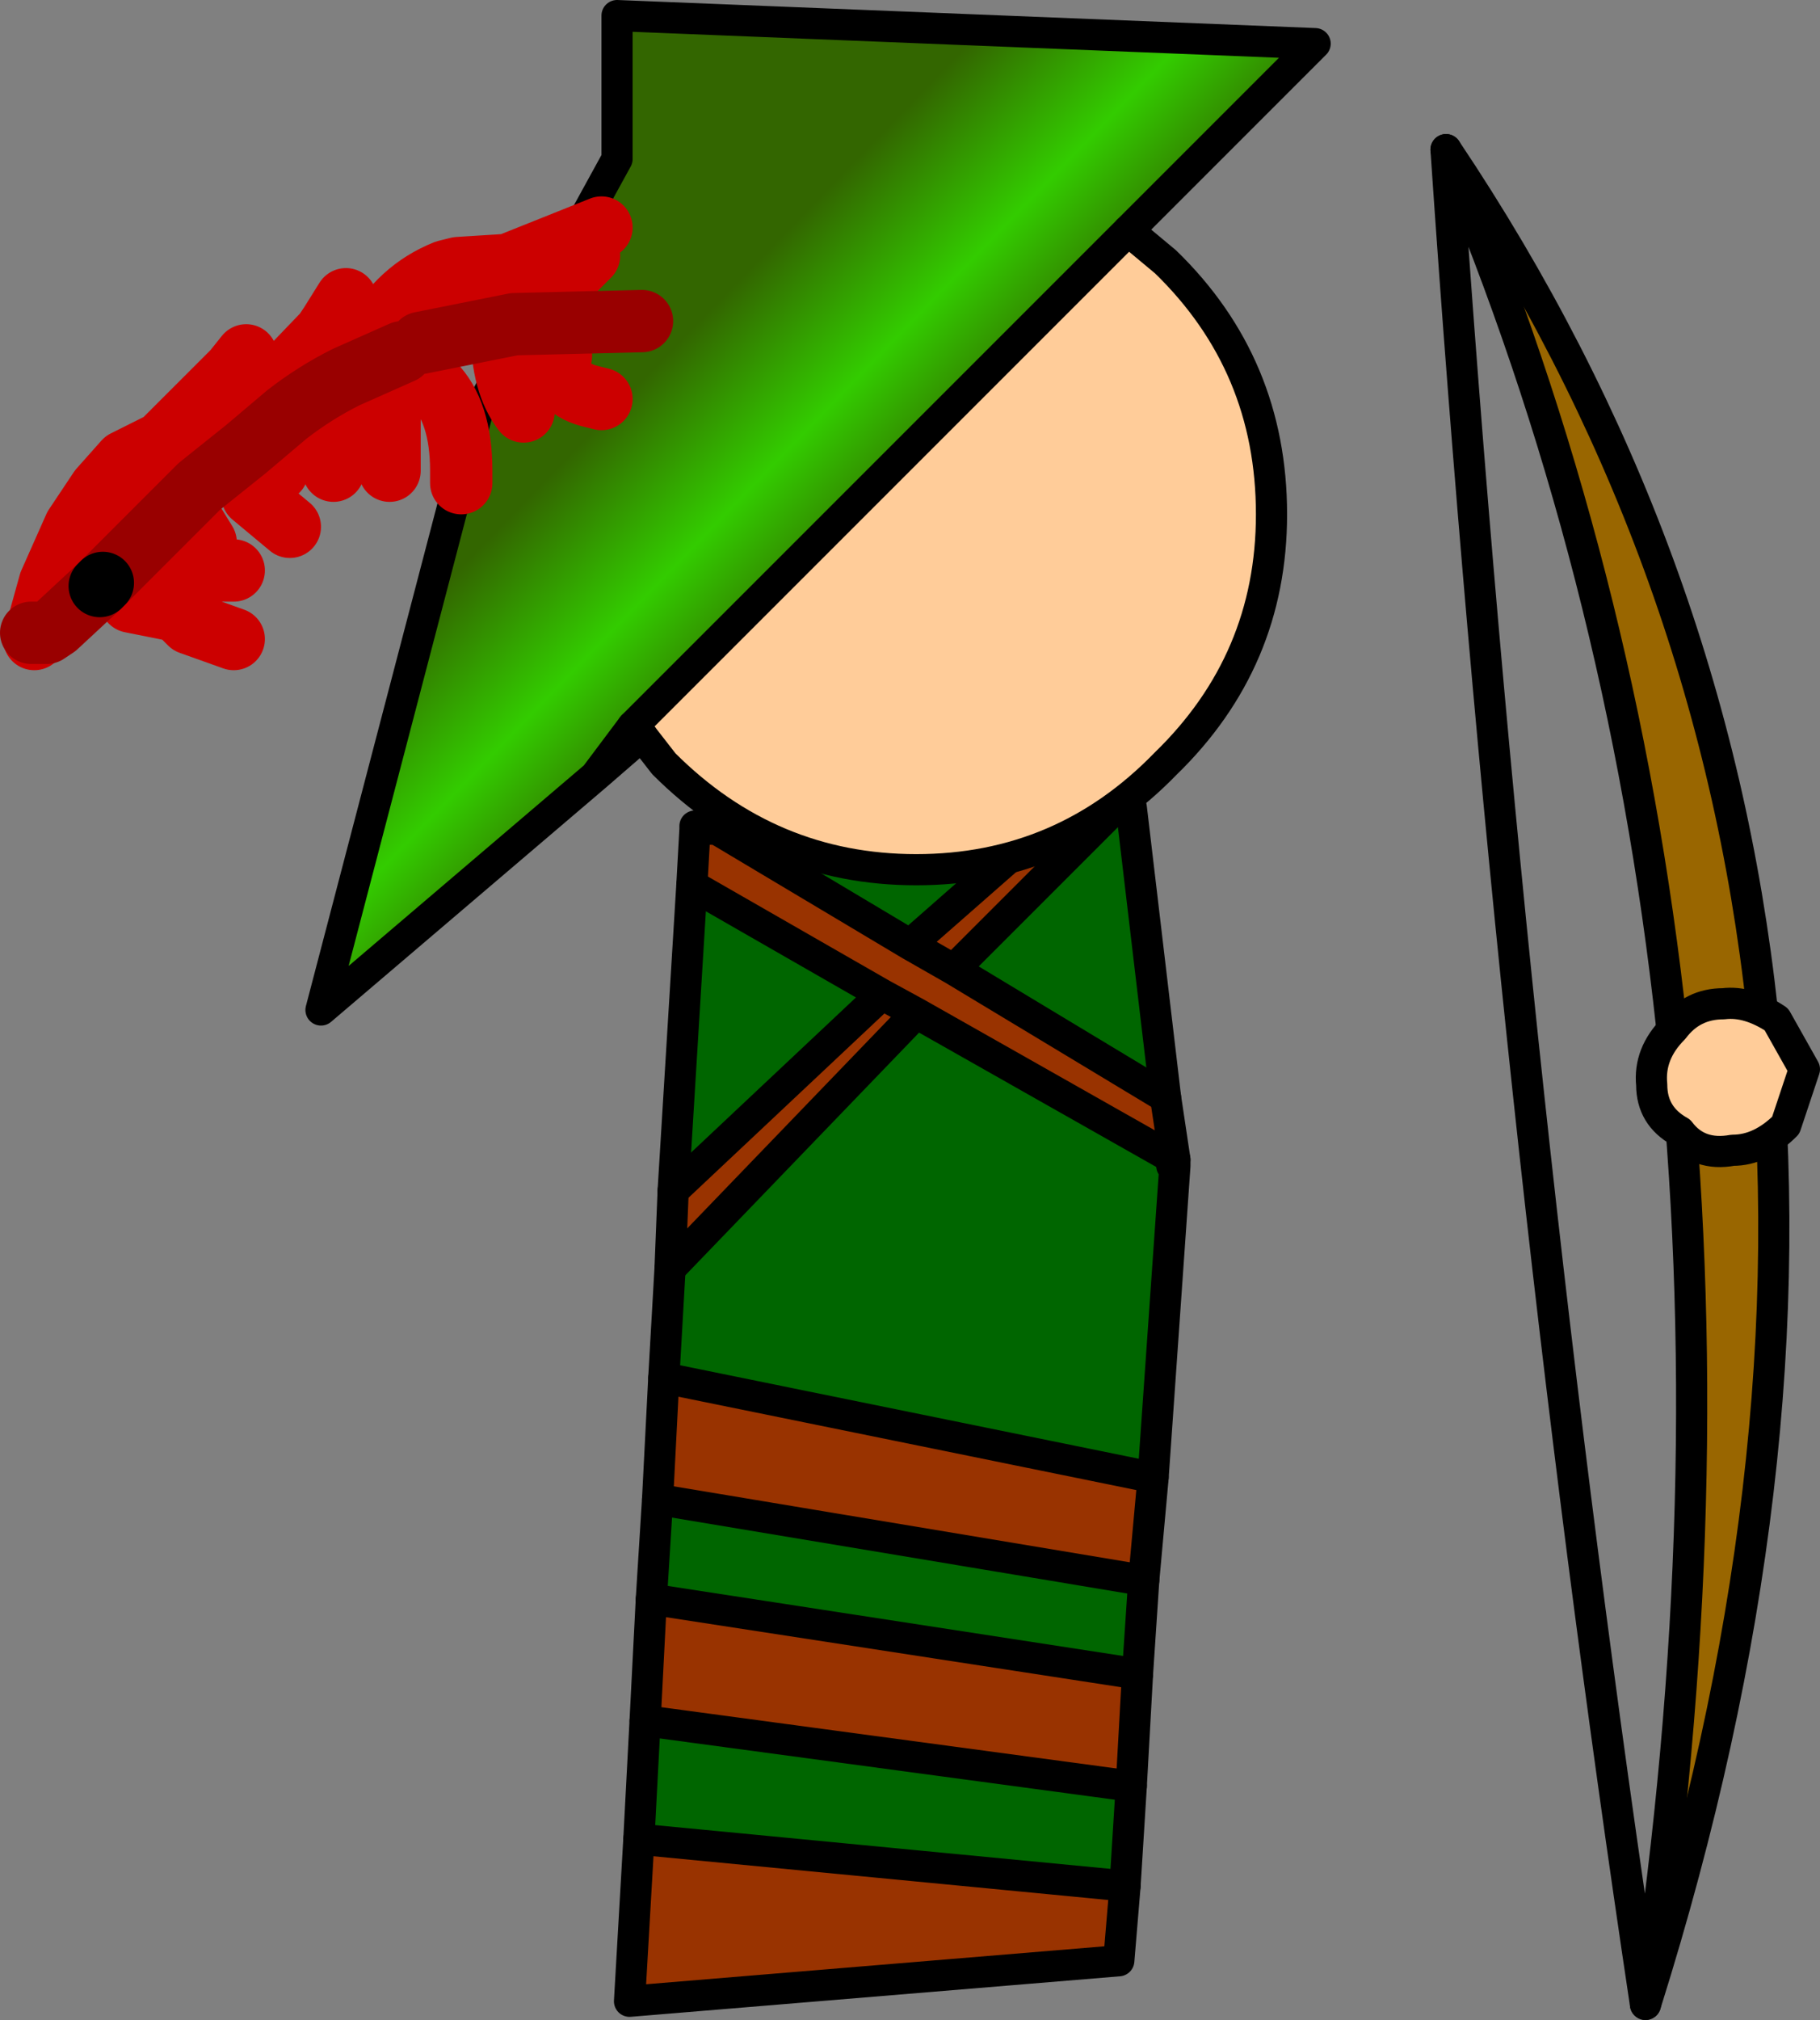
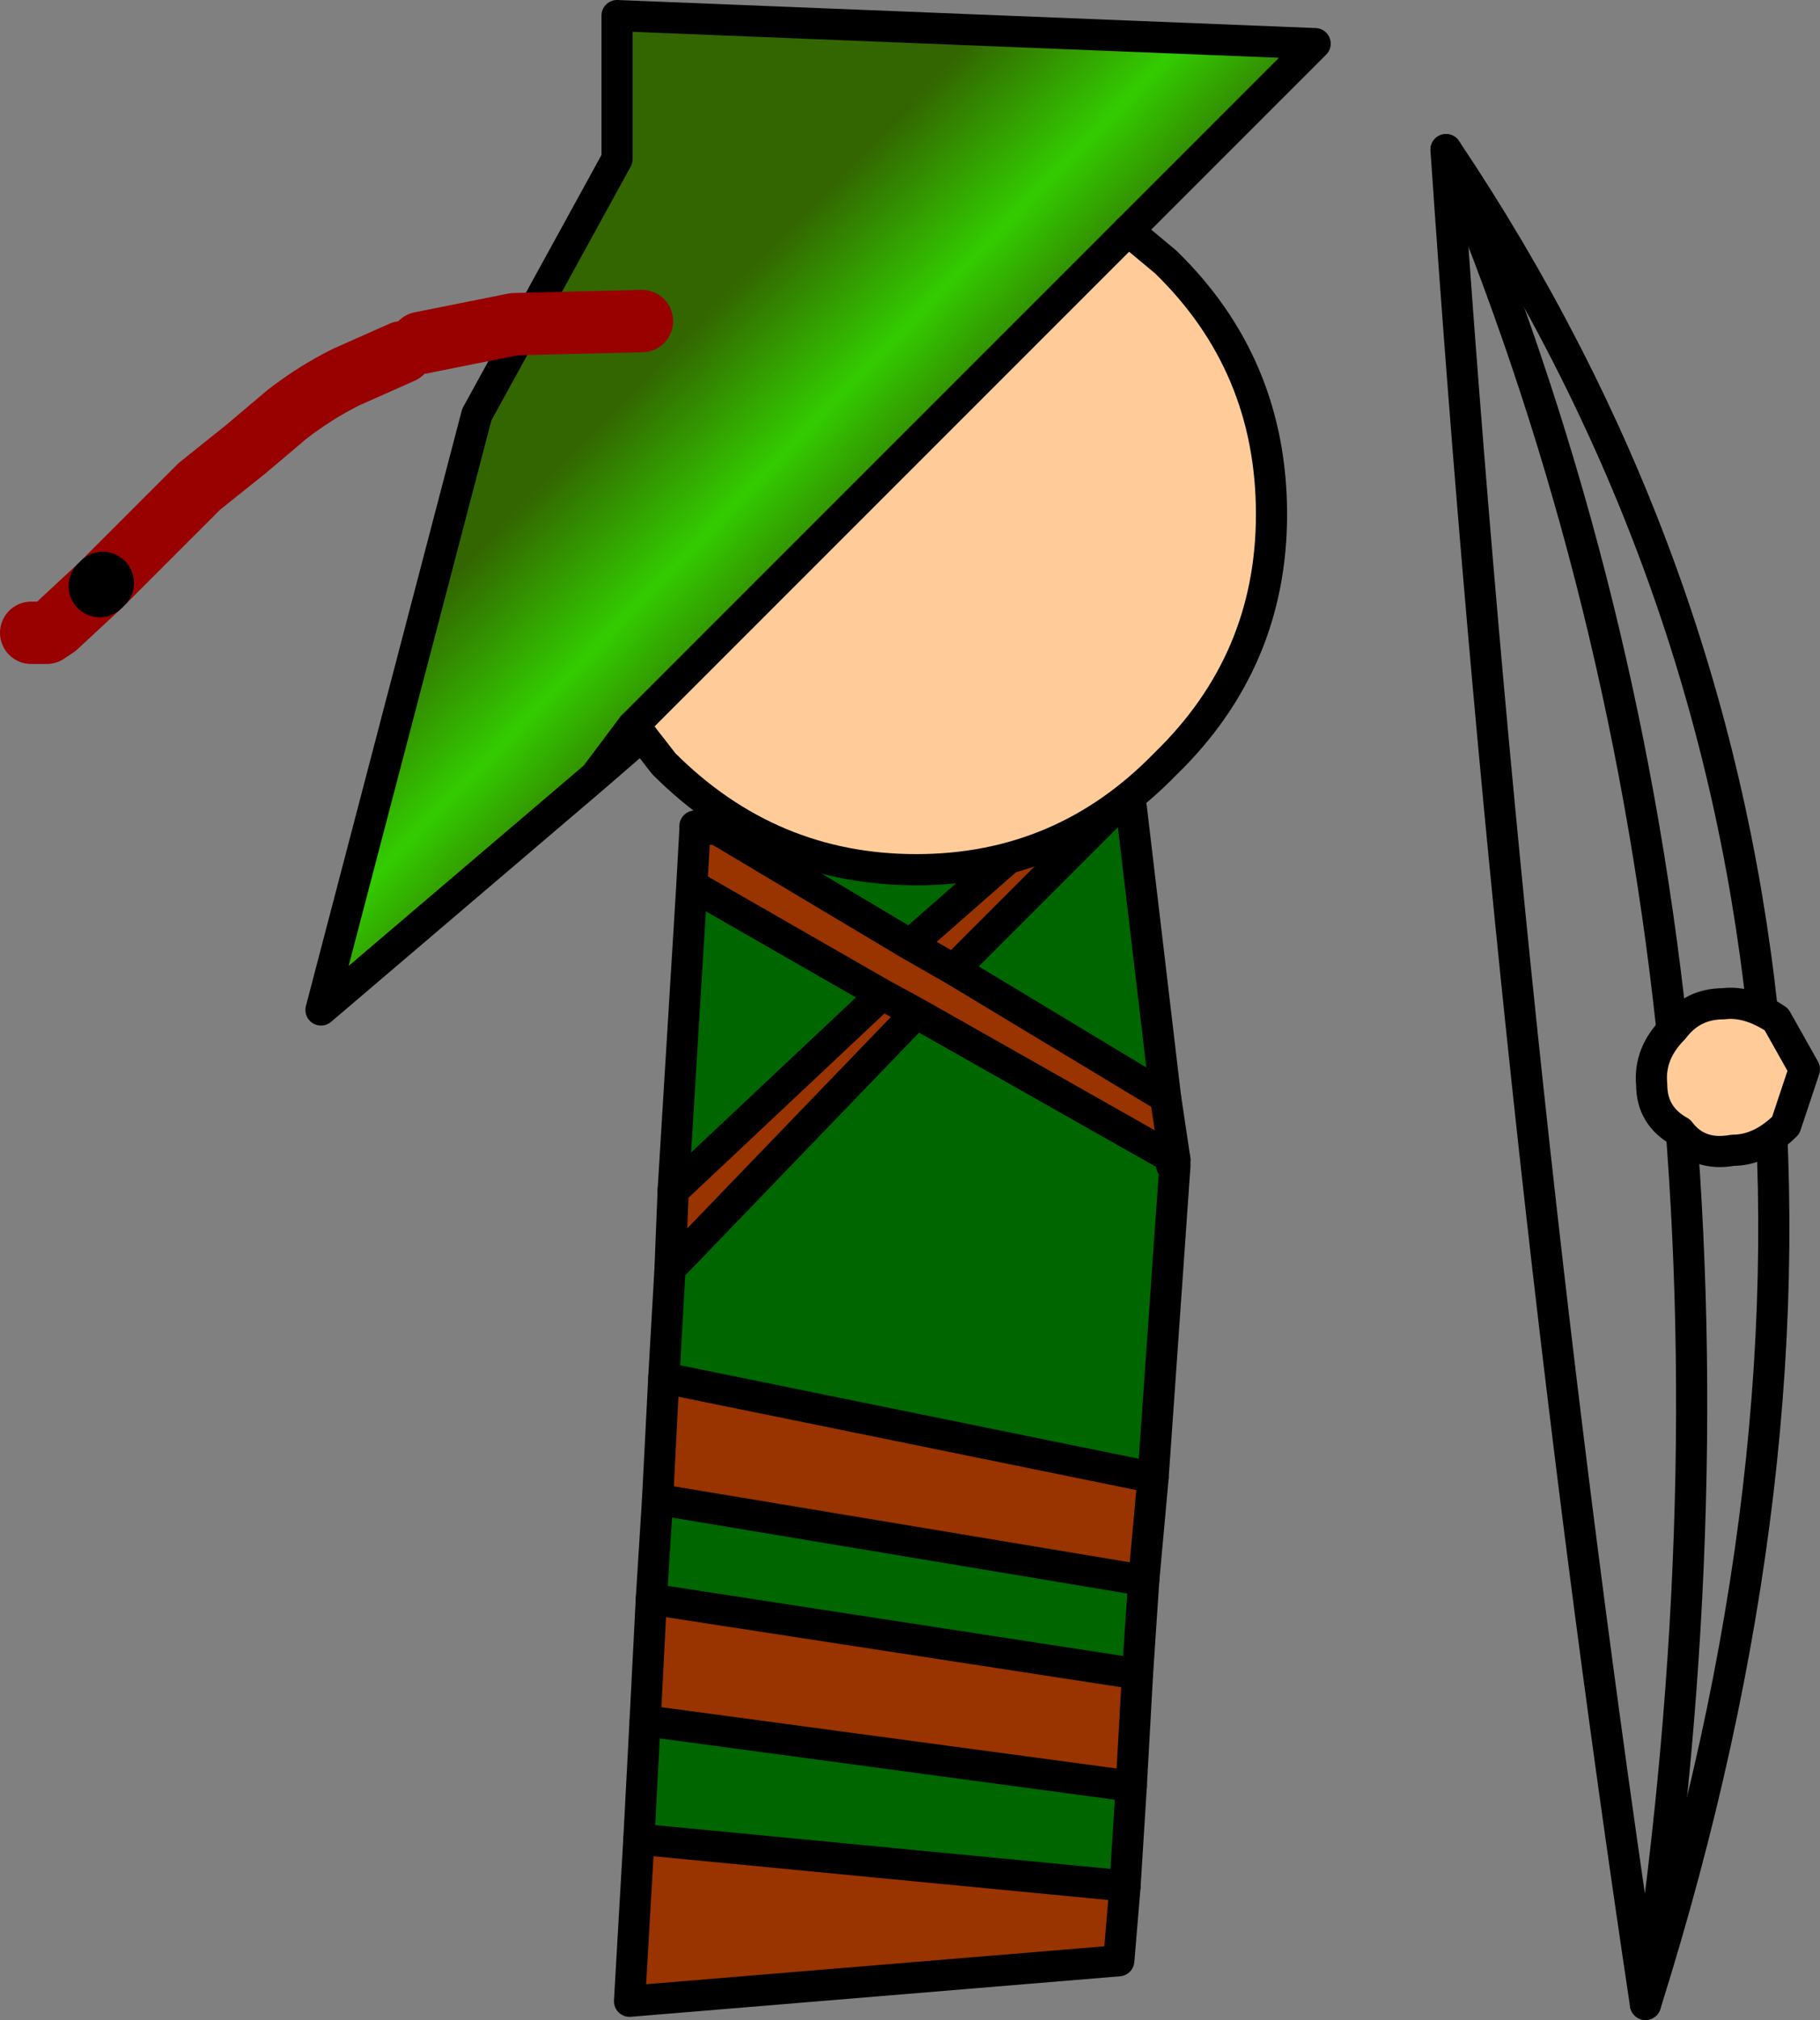
<svg xmlns="http://www.w3.org/2000/svg" height="32.4px" width="29.2px">
  <rect width="100%" height="100%" fill="#808080" stroke="none" />
  <g transform="matrix(1.0, 0.0, 0.0, 1.0, 0.5, 0.25)">
    <path d="M10.65 13.05 L10.65 13.0 10.7 13.05 10.65 13.05" fill="url(#gradient0)" fill-rule="evenodd" stroke="none" />
    <path d="M10.7 13.05 L11.0 13.05 14.1 14.9 14.8 15.3 14.1 14.9 16.55 12.75 17.35 12.75 14.8 15.3 18.2 17.35 18.35 18.35 14.2 16.0 13.65 15.7 14.2 16.0 10.25 20.1 10.3 18.85 13.65 15.7 10.6 13.95 10.65 13.05 10.7 13.05 M18.0 23.45 L17.85 25.1 10.05 23.8 10.15 21.85 18.0 23.45 M17.75 26.6 L17.65 28.4 9.85 27.35 9.95 25.4 17.75 26.6 M17.55 30.0 L17.45 31.2 9.6 31.85 9.75 29.25 17.55 30.0" fill="#993300" fill-rule="evenodd" stroke="none" />
    <path d="M11.0 13.05 L16.55 12.75 14.1 14.9 11.0 13.05 M17.35 12.75 L17.65 12.7 18.2 17.35 14.8 15.3 17.35 12.75 M18.35 18.35 L18.35 18.4 18.3 18.45 18.35 18.45 18.0 23.45 10.15 21.85 10.25 20.1 14.2 16.0 18.35 18.35 M17.85 25.1 L17.75 26.6 9.95 25.4 10.05 23.8 17.85 25.1 M17.65 28.4 L17.55 30.0 9.75 29.25 9.85 27.35 17.65 28.4 M10.3 18.85 L10.6 13.95 13.65 15.7 10.3 18.85" fill="#006600" fill-rule="evenodd" stroke="none" />
    <path d="M10.65 13.05 L10.65 13.0 10.7 13.05 11.0 13.05 16.55 12.75 17.35 12.75 17.65 12.7 18.2 17.35 18.35 18.35 18.35 18.4 18.35 18.45 18.0 23.45 17.85 25.1 17.75 26.6 17.65 28.4 17.55 30.0 17.45 31.2 9.6 31.85 9.75 29.25 9.85 27.35 9.95 25.4 10.05 23.8 10.15 21.85 10.25 20.1 10.3 18.85 10.6 13.95 10.65 13.05 10.7 13.05 M18.35 18.45 L18.3 18.45 18.35 18.4" fill="none" stroke="#000000" stroke-linecap="round" stroke-linejoin="round" stroke-width="0.5" />
    <path d="M13.65 15.7 L14.2 16.0 18.35 18.35 M14.1 14.9 L11.0 13.05 M14.8 15.3 L14.1 14.9 16.55 12.75 M10.6 13.95 L13.65 15.7 10.3 18.85 M17.35 12.75 L14.8 15.3 18.2 17.35 M17.75 26.6 L9.95 25.4 M9.85 27.35 L17.65 28.4 M10.05 23.8 L17.85 25.1 M18.0 23.45 L10.15 21.85 M10.25 20.1 L14.2 16.0 M17.55 30.0 L9.75 29.25" fill="none" stroke="#000000" stroke-linecap="round" stroke-linejoin="round" stroke-width="0.5" />
    <path d="M17.6 3.45 L18.2 3.95 Q19.9 5.6 19.9 8.0 19.9 10.35 18.2 12.0 16.55 13.7 14.2 13.7 11.85 13.7 10.15 12.0 L9.8 11.55 9.65 11.4 17.6 3.45" fill="#ffcc99" fill-rule="evenodd" stroke="none" />
    <path d="M9.05 12.2 L4.65 15.95 7.15 6.4 9.4 2.3 9.4 0.0 20.6 0.45 17.6 3.45 9.65 11.4 9.05 12.2" fill="url(#gradient1)" fill-rule="evenodd" stroke="none" />
    <path d="M9.8 11.55 L9.05 12.2 4.65 15.95 7.15 6.4 9.4 2.3 9.4 0.0 20.6 0.45 17.6 3.45 9.65 11.4 9.05 12.2" fill="none" stroke="#000000" stroke-linecap="round" stroke-linejoin="round" stroke-width="0.5" />
    <path d="M17.6 3.45 L18.2 3.95 Q19.9 5.6 19.9 8.0 19.9 10.35 18.2 12.0 16.55 13.7 14.2 13.7 11.85 13.7 10.15 12.0 L9.8 11.55 9.65 11.4" fill="none" stroke="#000000" stroke-linecap="round" stroke-linejoin="round" stroke-width="0.5" />
-     <path d="M3.45 6.4 L4.65 5.15 4.7 5.1 4.8 4.95 5.05 4.55 M4.85 7.3 L4.85 7.05 4.85 5.9 5.3 5.7 5.5 5.15 Q5.9 4.4 6.65 4.1 L6.85 4.05 7.65 4.0 9.15 3.4 M6.85 4.05 L6.0 5.4 5.75 5.5 M1.65 7.6 L1.4 8.2 1.85 8.25 1.95 8.25 2.4 8.35 2.8 8.45 2.4 7.8 2.35 7.6 2.0 7.0 1.65 7.6 M0.05 10.0 L0.3 9.1 0.7 8.2 1.1 7.6 1.5 7.15 2.1 6.85 3.25 5.7 3.45 5.45 M1.6 9.4 L2.35 9.55 2.5 9.7 2.55 9.75 3.25 10.0 M6.45 5.9 Q6.9 6.35 6.9 7.3 L6.9 7.5 M5.75 5.9 L5.75 7.05 5.75 7.3 M3.95 6.5 L3.95 7.05 3.95 7.3 M3.0 6.85 L3.25 7.05 3.55 7.6 3.55 7.7 4.15 8.2 M1.85 8.25 Q2.3 8.75 3.0 8.9 L3.25 8.9 M6.9 4.8 Q7.15 4.3 7.55 4.05 L7.65 4.0 M7.55 5.05 Q7.55 5.9 7.9 6.35 M8.5 5.45 Q8.4 5.95 8.95 6.1 L9.15 6.15 M8.05 4.55 L8.5 4.35 8.7 4.1 8.95 3.85" fill="none" stroke="#cc0000" stroke-linecap="round" stroke-linejoin="round" stroke-width="1.0" />
    <path d="M9.8 4.9 L7.75 4.95 6.25 5.25 M5.95 5.4 L5.05 5.8 Q4.55 6.05 4.1 6.4 L3.45 6.95 2.7 7.55 2.6 7.65 2.15 8.1 2.0 8.25 1.15 9.1 M1.1 9.15 L0.4 9.8 0.25 9.9 0.0 9.9" fill="none" stroke="#990000" stroke-linecap="round" stroke-linejoin="round" stroke-width="1.0" />
    <path d="M1.15 9.1 L1.1 9.15" fill="none" stroke="#000000" stroke-linecap="round" stroke-linejoin="round" stroke-width="1.0" />
-     <path d="M22.7 2.15 Q31.25 14.9 25.9 31.9 28.35 15.5 22.7 2.15" fill="#996600" fill-rule="evenodd" stroke="none" />
    <path d="M25.9 31.9 Q31.25 14.9 22.7 2.15" fill="none" stroke="#000000" stroke-linecap="round" stroke-linejoin="round" stroke-width="0.5" />
    <path d="M22.7 2.15 Q28.35 15.5 25.9 31.9 23.75 17.6 22.7 2.15" fill="none" stroke="#000000" stroke-linecap="round" stroke-linejoin="round" stroke-width="0.5" />
    <path d="M28.0 16.1 L28.45 16.9 28.15 17.8 Q27.75 18.2 27.3 18.2 26.75 18.3 26.45 17.9 26.0 17.65 26.0 17.15 25.95 16.65 26.35 16.25 26.65 15.85 27.15 15.85 27.55 15.8 28.0 16.1" fill="#ffcc99" fill-rule="evenodd" stroke="none" />
    <path d="M28.0 16.1 L28.45 16.9 28.15 17.8 Q27.75 18.2 27.3 18.2 26.75 18.3 26.45 17.9 26.0 17.65 26.0 17.15 25.95 16.65 26.35 16.25 26.65 15.85 27.15 15.85 27.55 15.8 28.0 16.1 Z" fill="none" stroke="#000000" stroke-linecap="round" stroke-linejoin="round" stroke-width="0.5" />
  </g>
  <defs>
    <linearGradient gradientTransform="matrix(-0.007, 0.0, 0.0, 0.7, 13.1, 10.45)" gradientUnits="userSpaceOnUse" id="gradient0" spreadMethod="pad" x1="-819.2" x2="819.2">
      <stop offset="0.0" stop-color="#ffffff" />
      <stop offset="0.039" stop-color="#ffffff" />
      <stop offset="0.114" stop-color="#cccccc" />
      <stop offset="0.263" stop-color="#999999" />
      <stop offset="0.471" stop-color="#666666" />
      <stop offset="0.714" stop-color="#333333" />
      <stop offset="1.0" stop-color="#000000" />
    </linearGradient>
    <linearGradient gradientTransform="matrix(0.002, 0.002, -0.633, 0.653, 298.8, -288.95)" gradientUnits="userSpaceOnUse" id="gradient1" spreadMethod="pad" x1="-819.2" x2="819.2">
      <stop offset="0.0" stop-color="#336600" />
      <stop offset="0.529" stop-color="#33cc00" />
      <stop offset="1.0" stop-color="#336600" />
    </linearGradient>
  </defs>
</svg>